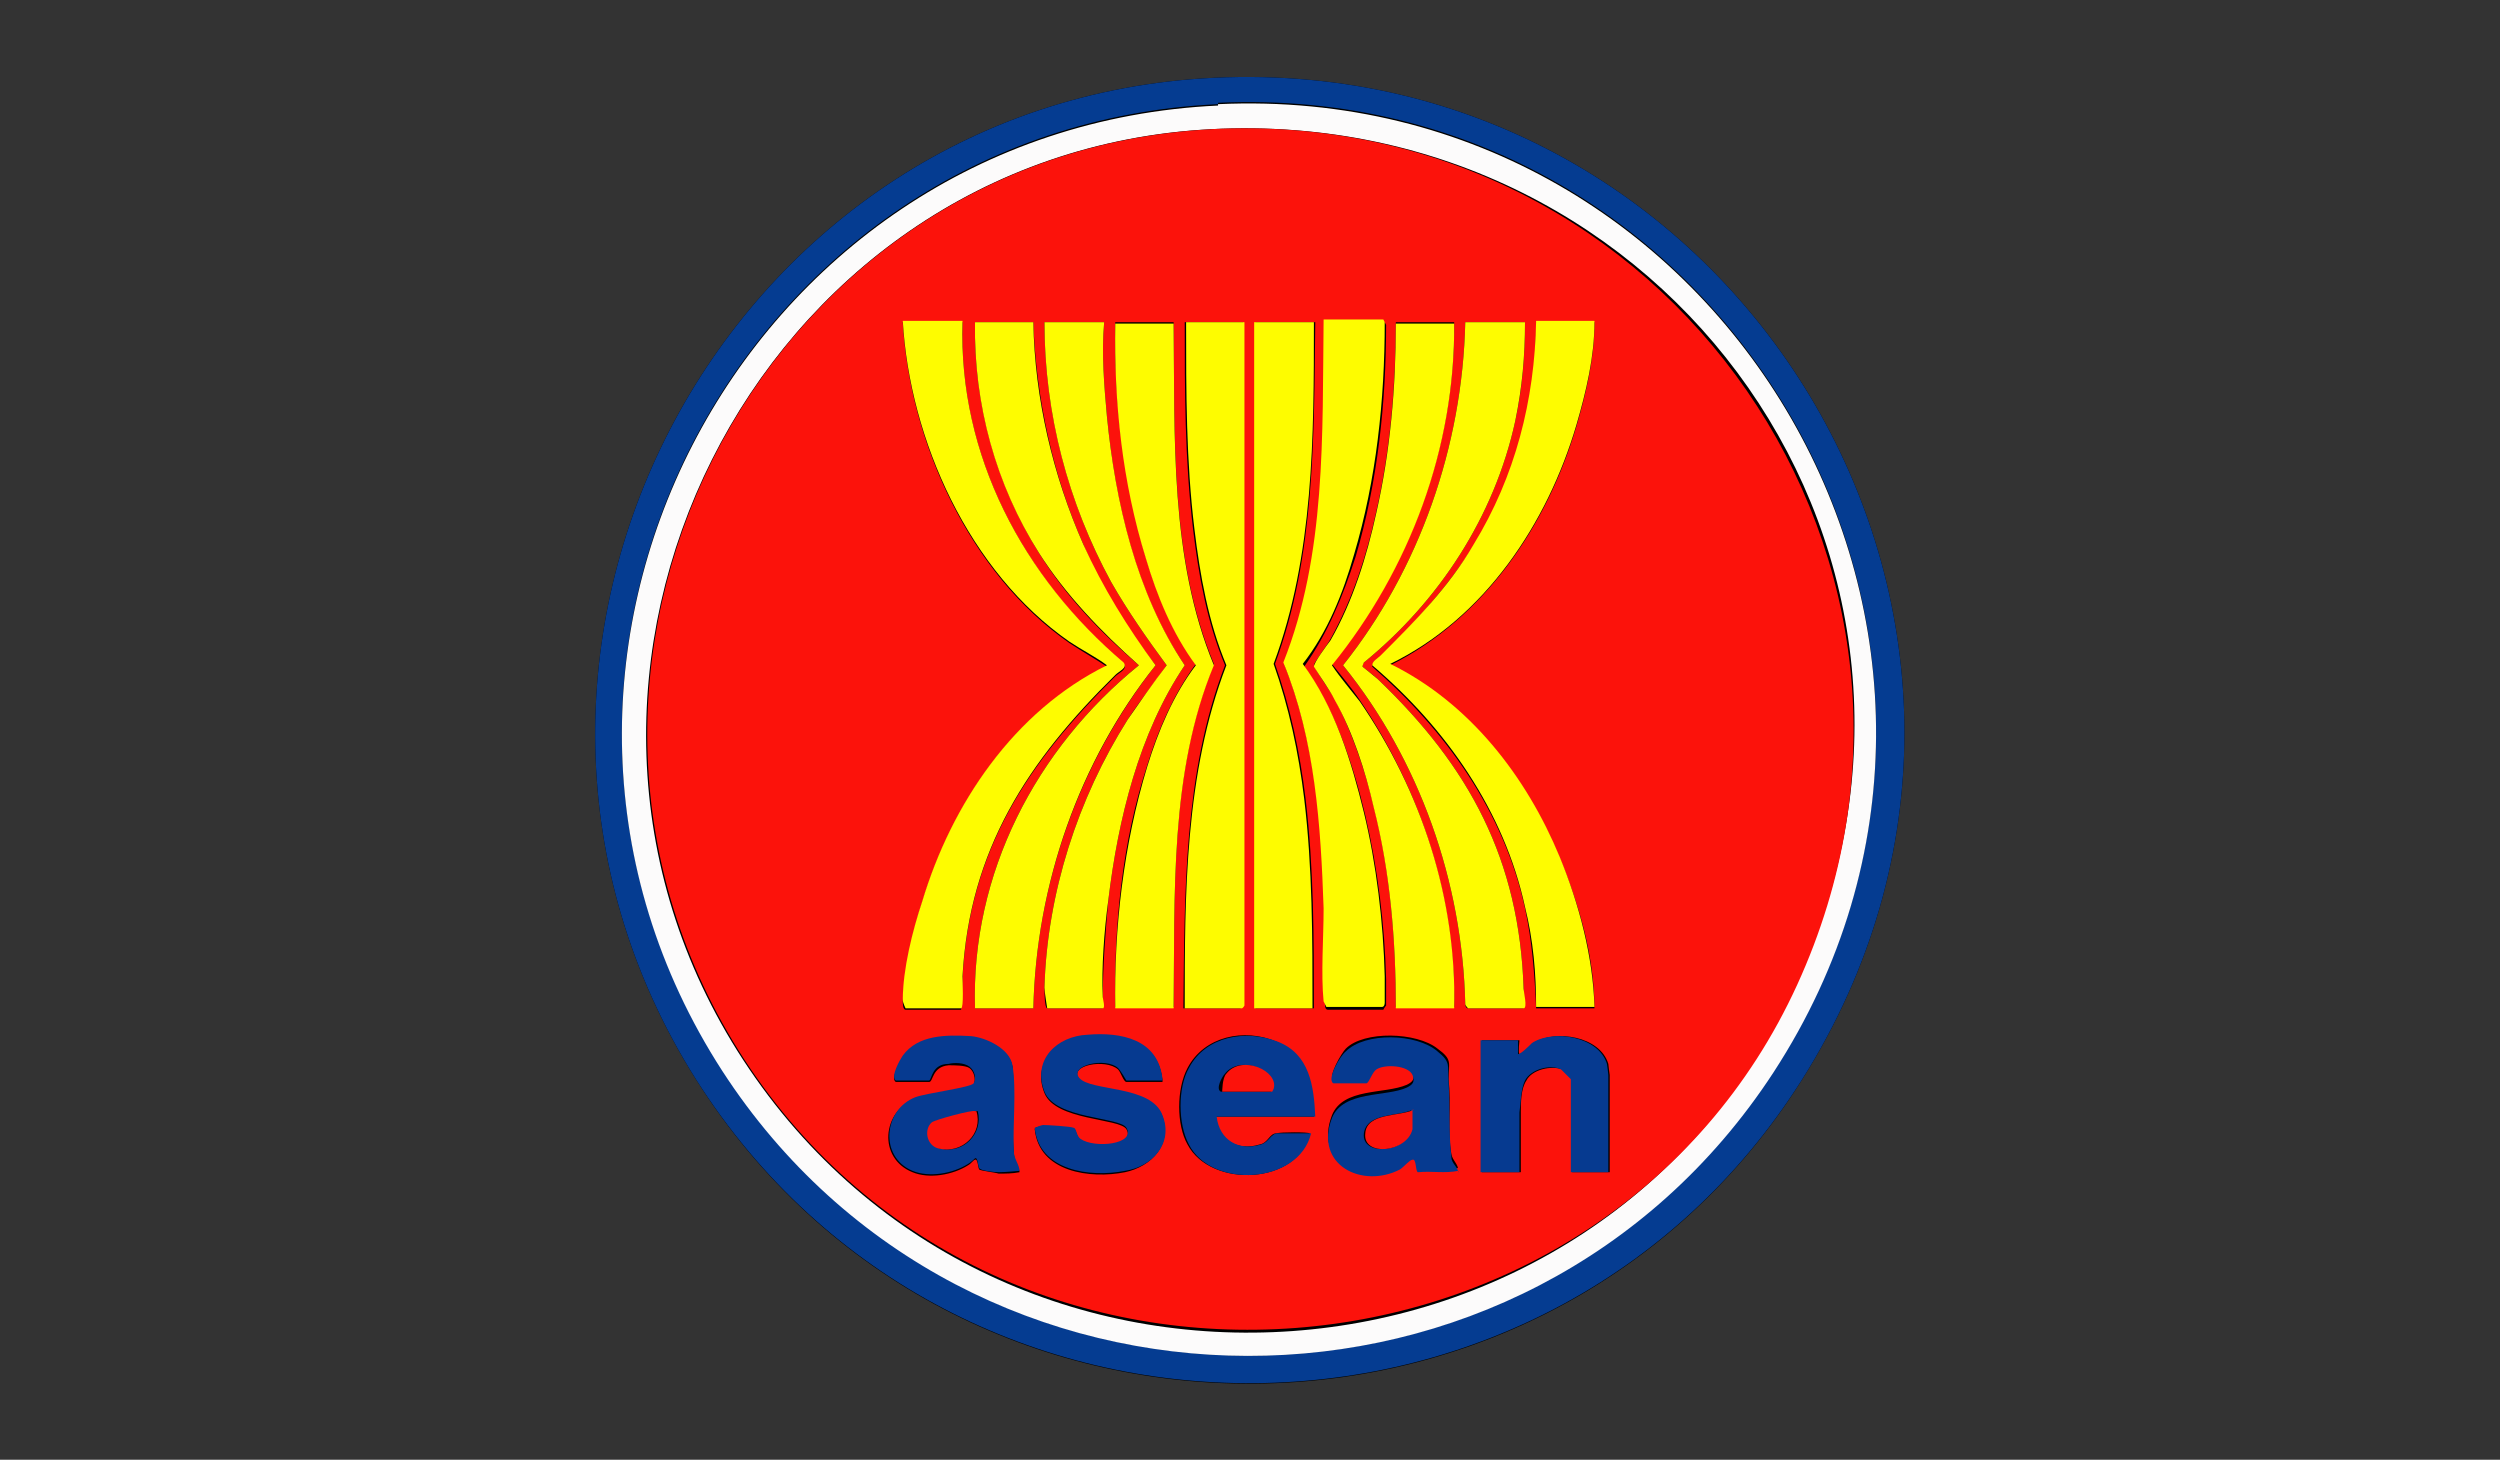
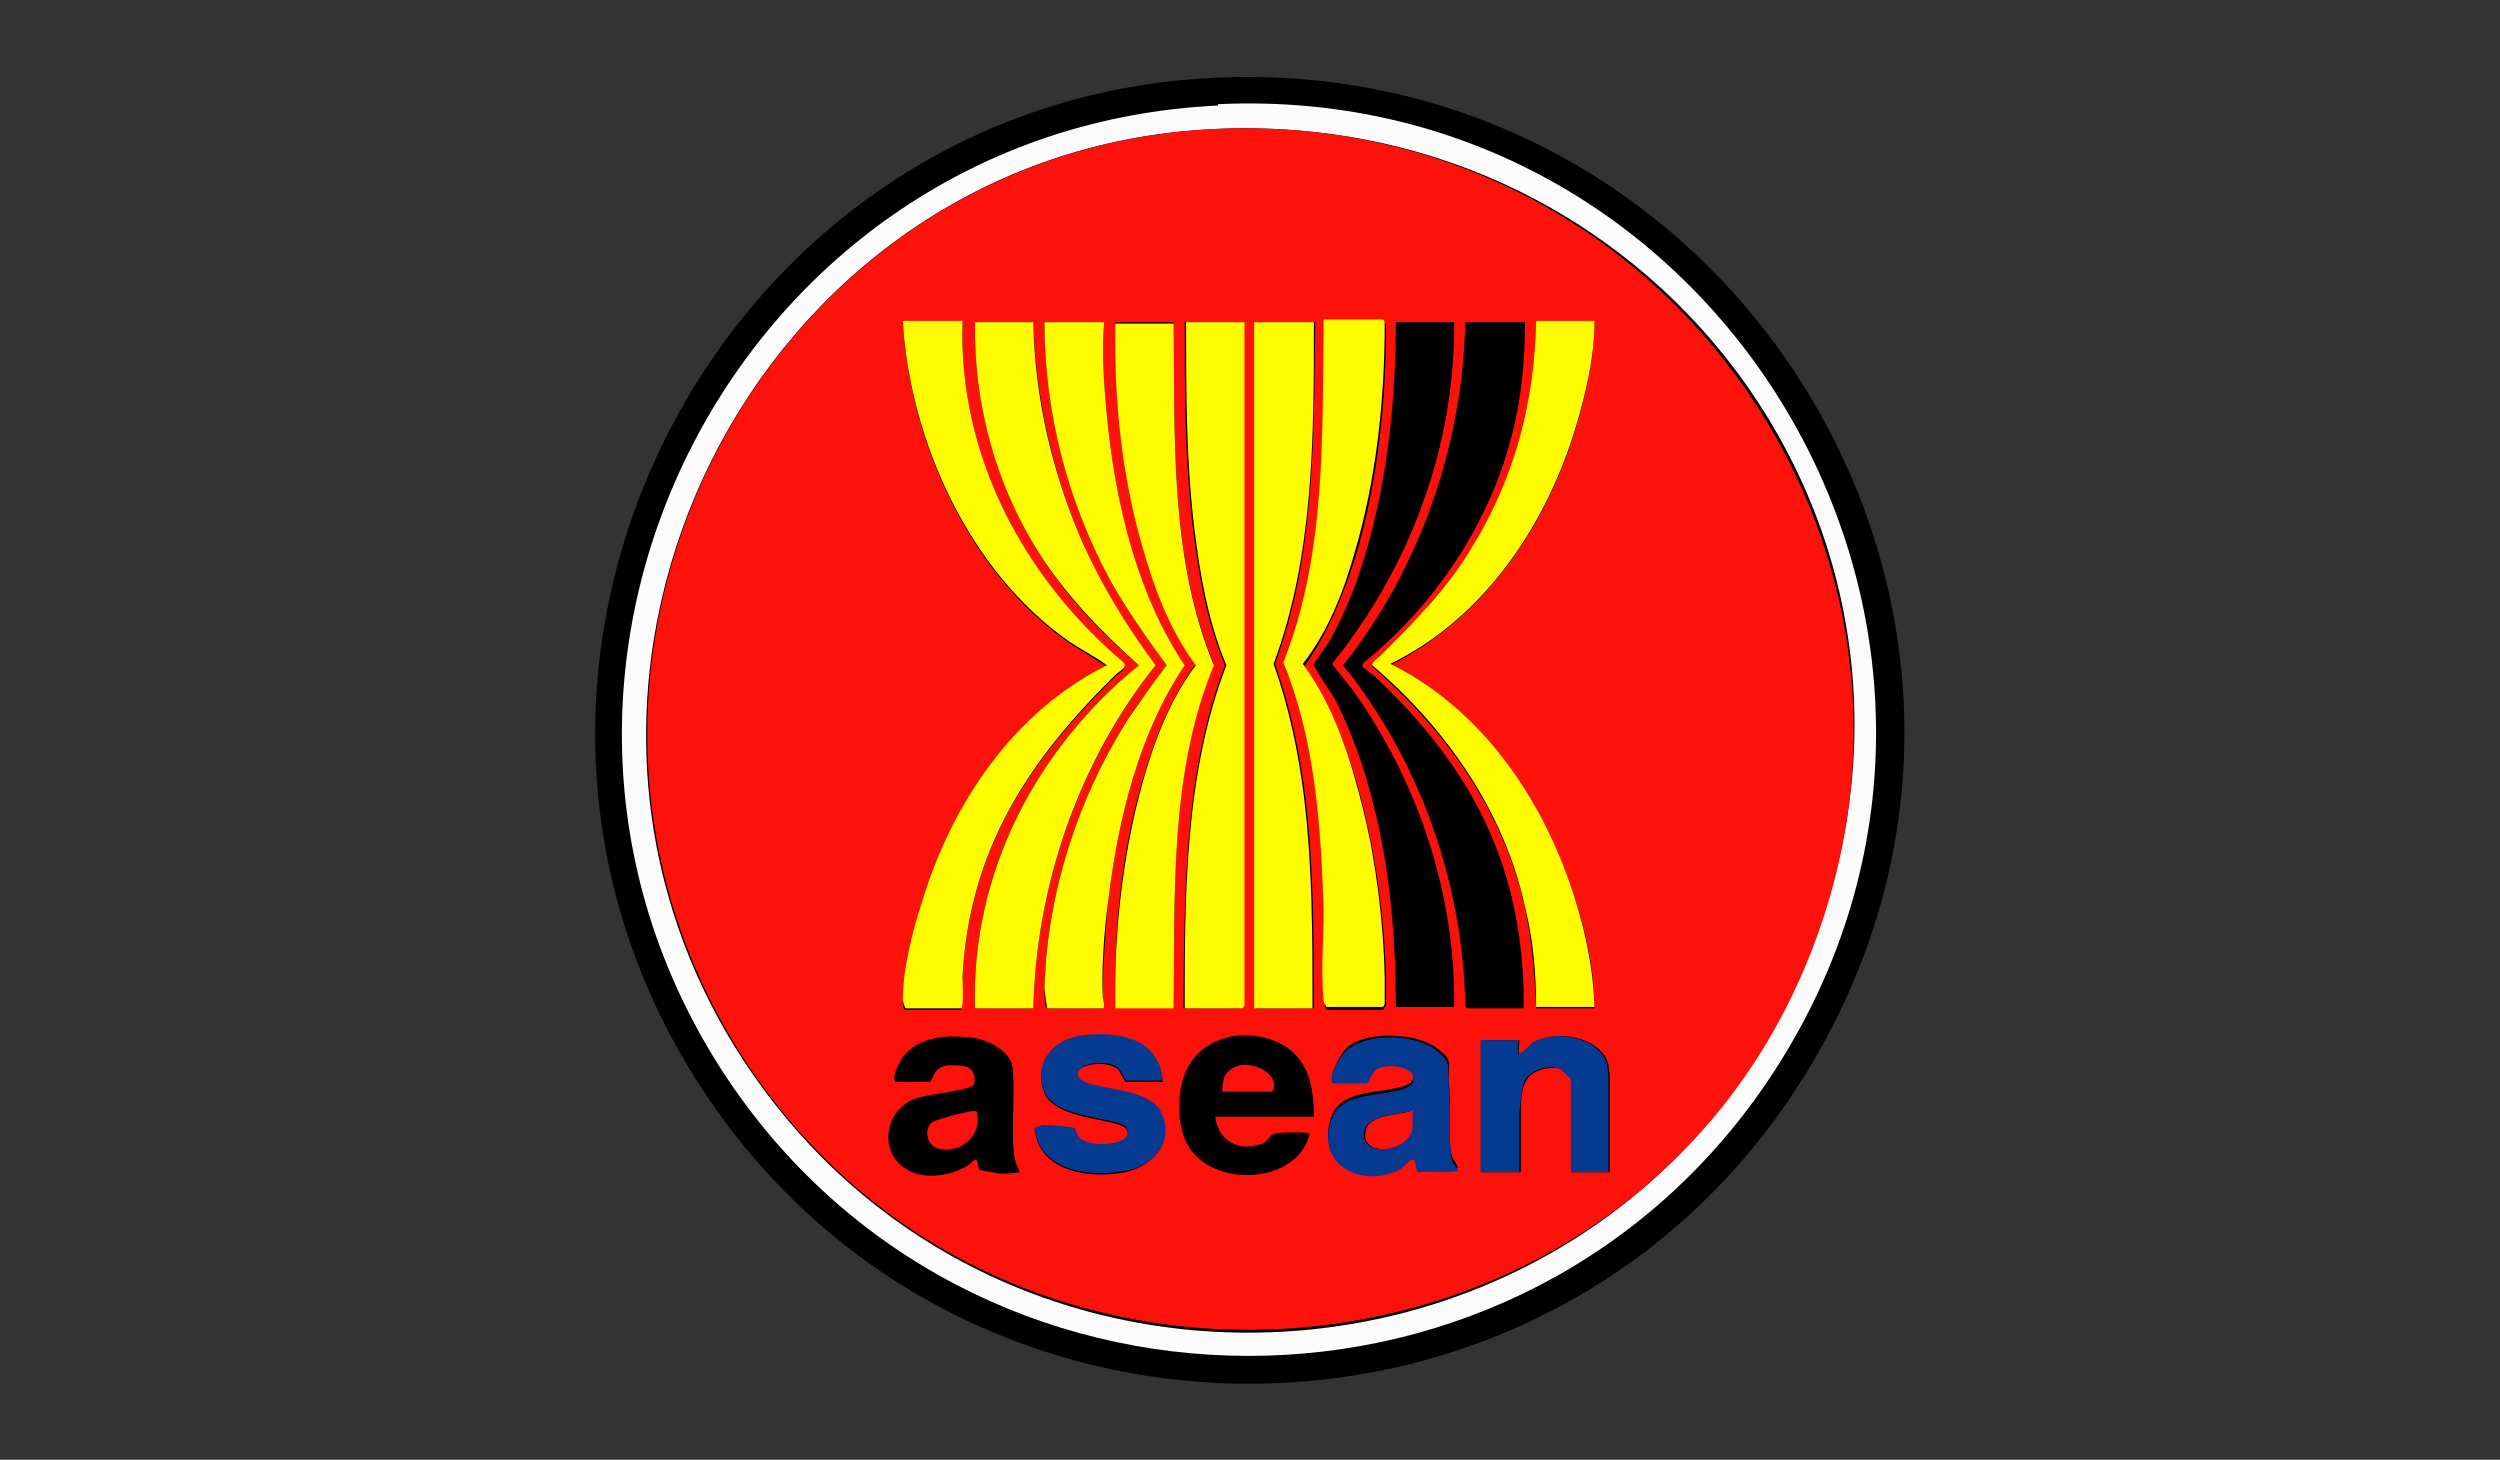
<svg xmlns="http://www.w3.org/2000/svg" id="Capa_1" data-name="Capa 1" viewBox="0 0 18 10.51">
  <rect x="0" y="0" width="18" height="10.51" fill="#333333" stroke="none" />
  <defs>
    <style>
      .cls-1 {
        fill: #fcfbfb;
      }

      .cls-2 {
        fill: #fc120b;
      }

      .cls-3 {
        fill: #fefc00;
      }

      .cls-4 {
        fill: #063a90;
      }

      .cls-5 {
        fill: #053c91;
      }
    </style>
  </defs>
  <path d="M8.74.56c-3.56.17-5.64,4.18-3.73,7.21,1.86,2.95,6.2,2.92,8.01-.07,1.97-3.24-.52-7.32-4.28-7.14Z" />
-   <path class="cls-5" d="M8.74.56c3.76-.18,6.25,3.9,4.28,7.14-1.81,2.98-6.14,3.02-8.01.07-1.91-3.03.17-7.04,3.73-7.21ZM8.77.75c-3.45.16-5.45,4.04-3.57,6.95,1.77,2.74,5.79,2.75,7.57.01,2.01-3.09-.34-7.14-4-6.97Z" />
  <path class="cls-1" d="M8.77.75c3.66-.17,6.01,3.88,4,6.97-1.78,2.73-5.8,2.72-7.57-.01-1.88-2.91.12-6.79,3.57-6.95ZM8.72.93c-3.29.17-5.17,3.94-3.37,6.7,1.86,2.85,6.16,2.54,7.58-.54S12,.76,8.72.93Z" />
  <path class="cls-2" d="M8.72.93c3.28-.17,5.6,3.14,4.22,6.16s-5.72,3.39-7.58.54c-1.8-2.77.07-6.53,3.37-6.7ZM6.93,2.32h-.43c.05.86.48,1.81,1.2,2.31.09.06.18.11.27.17-.67.32-1.12,1-1.33,1.7-.07.21-.13.49-.14.71,0,.01,0,.06.02.06h.4s.01-.2.01-.23c.05-.92.47-1.55,1.1-2.17.03-.03.09-.05.06-.09-.71-.61-1.19-1.49-1.16-2.45ZM7.44,2.32h-.42c-.01.58.15,1.16.46,1.66.19.31.45.58.72.81-.74.6-1.21,1.5-1.18,2.47h.42c.02-.89.33-1.77.88-2.47-.21-.27-.39-.55-.52-.87-.22-.5-.34-1.05-.36-1.6ZM7.95,2.32h-.43c0,.65.17,1.3.48,1.87.12.21.26.41.4.6-.09.13-.19.25-.28.39-.36.57-.58,1.25-.6,1.93,0,.02,0,.15.02.15h.4s0-.06,0-.08c0-.22.02-.48.04-.7.07-.58.22-1.2.55-1.69-.35-.51-.5-1.17-.56-1.79-.02-.22-.04-.46-.02-.68ZM8.45,2.32h-.42c-.01.57.06,1.15.22,1.69.08.27.19.54.36.77-.16.22-.27.47-.35.73-.18.55-.24,1.15-.23,1.74h.42c.01-.82-.03-1.7.29-2.47-.32-.77-.28-1.65-.29-2.47ZM8.96,2.32h-.43c0,.49,0,.99.06,1.49.04.33.1.67.23.98-.3.78-.29,1.65-.3,2.47h.41s.02-.01.02-.02V2.32ZM9.46,2.32h-.42v4.94h.42c0-.5,0-1.01-.06-1.51-.04-.33-.11-.66-.22-.97.29-.78.28-1.64.29-2.46ZM9.97,2.32h-.43c0,.82.02,1.69-.29,2.47.22.55.27,1.17.29,1.77,0,.21-.02.47,0,.67,0,.01,0,.04.02.04h.4s.01-.02.02-.03c0-.04,0-.14,0-.19-.01-.39-.06-.8-.15-1.18s-.22-.76-.44-1.07c.17-.24.28-.51.37-.79.16-.54.22-1.11.22-1.67ZM10.47,2.32h-.42c0,.45-.04.92-.14,1.36-.07.32-.17.63-.33.92-.02.04-.12.17-.12.19.04.08.1.16.15.24.12.23.22.52.28.77.12.47.16.97.16,1.45h.42c.01-.79-.24-1.56-.68-2.21-.06-.09-.13-.17-.2-.26.56-.69.89-1.57.88-2.47ZM10.98,2.32h-.43c-.02.89-.33,1.78-.88,2.47.55.68.86,1.56.88,2.44,0,0,0,.03.02.03h.4s0-.11,0-.14c-.03-.93-.39-1.6-1.05-2.23-.02-.02-.11-.09-.11-.09,0-.01,0-.02.01-.03.54-.44.94-1.05,1.09-1.74.05-.23.07-.47.07-.71ZM11.48,2.32h-.42c0,.57-.14,1.13-.45,1.61-.19.3-.42.55-.67.8-.02.02-.06.03-.06.07.53.46.95,1.05,1.1,1.74.05.23.07.48.08.72h.42c0-.37-.11-.75-.25-1.08-.24-.58-.65-1.11-1.22-1.39.68-.34,1.13-1.01,1.34-1.72.07-.24.13-.49.13-.74ZM9.46,8.04c0-.22-.04-.44-.27-.54s-.52-.04-.64.19c-.08.15-.08.41,0,.55.17.32.8.29.88-.08-.01-.01-.21-.01-.24,0-.05,0-.06.07-.12.08-.16.05-.3-.03-.32-.2h.7ZM10.5,8.43c0-.05-.04-.07-.05-.12-.03-.17,0-.36-.02-.54,0-.12.03-.14-.08-.22-.15-.12-.53-.13-.66,0-.03.03-.13.2-.09.23,0,0,.22,0,.24,0,.02,0,.03-.07.07-.1.06-.04.23-.04.26.04.02.05,0,.07-.04.09-.16.07-.46.02-.54.22-.13.34.22.51.49.37.03-.02.08-.06.09-.07.03-.01.03.09.04.09.1,0,.2,0,.29-.01ZM7.34,8.43s-.04-.07-.04-.13c-.02-.19.01-.44-.01-.62-.02-.12-.19-.2-.3-.21-.17-.02-.37-.01-.49.14-.02.03-.09.16-.05.18,0,0,.22,0,.24,0,.03,0,.02-.11.14-.12.04,0,.12,0,.15.02s.05.08.03.12-.35.07-.42.1c-.24.09-.27.43-.02.53.12.05.29.02.4-.05.02-.01.04-.04.05-.04.02-.01.02.05.03.07.01.01.11.02.14.03.05,0,.1,0,.15-.01ZM8.37,7.78c-.03-.29-.29-.33-.54-.32-.22.02-.4.19-.31.41.08.2.54.18.59.26.07.12-.23.15-.33.08-.03-.02-.03-.08-.05-.08-.01,0-.19-.02-.22-.02,0,0-.06,0-.06.02.03.31.4.36.65.31.19-.04.34-.2.27-.4-.08-.22-.52-.17-.6-.27s.19-.15.28-.07c.02.02.04.09.06.09h.26ZM11.59,8.44v-.7s-.01-.07-.01-.08c-.06-.2-.38-.25-.54-.15-.02.01-.07.08-.1.08-.01-.01,0-.1,0-.1h-.27v.95h.28c0-.14,0-.29,0-.43,0-.07,0-.17.04-.23.04-.08.18-.11.26-.08.01,0,.07.06.07.07v.67h.28Z" />
-   <path class="cls-3" d="M10.98,2.32c0,.24-.02.47-.07.71-.15.69-.55,1.3-1.09,1.74,0,0-.01.02-.01.03,0,0,.1.08.11.09.66.63,1.02,1.3,1.05,2.23,0,.02.03.14,0,.14h-.4s-.02-.02-.02-.03c-.02-.88-.33-1.76-.88-2.44.55-.69.86-1.58.88-2.47h.43Z" />
  <path class="cls-3" d="M7.44,2.32c.01.55.14,1.1.36,1.6.14.31.32.6.52.87-.55.69-.86,1.58-.88,2.47h-.42c-.03-.97.44-1.87,1.18-2.47-.27-.24-.53-.51-.72-.81-.31-.49-.47-1.07-.46-1.66h.42Z" />
  <path class="cls-3" d="M8.96,2.32v4.92s-.01.02-.02.02h-.41c0-.82,0-1.69.3-2.47-.13-.31-.19-.65-.23-.98-.06-.49-.06-.99-.06-1.49h.43Z" />
  <path class="cls-3" d="M9.46,2.32c0,.82,0,1.68-.29,2.46.11.31.18.64.22.97.06.5.06,1,.06,1.51h-.42V2.32h.42Z" />
  <path class="cls-3" d="M6.93,2.32c-.03.96.44,1.84,1.16,2.45.03.04-.03.06-.06.09-.63.62-1.05,1.26-1.1,2.17,0,.03.01.23-.01.23h-.4s-.02-.04-.02-.06c0-.22.07-.5.14-.71.21-.7.66-1.37,1.33-1.7-.08-.06-.18-.11-.27-.17-.72-.5-1.15-1.45-1.2-2.31h.43Z" />
  <path class="cls-3" d="M11.48,2.32c0,.25-.06.5-.13.74-.21.71-.66,1.39-1.34,1.72.57.28.98.81,1.22,1.39.14.34.24.72.25,1.08h-.42c0-.24-.02-.48-.08-.72-.15-.69-.57-1.29-1.1-1.74,0-.03.04-.05.06-.07.25-.25.49-.49.67-.8.3-.49.44-1.04.45-1.61h.42Z" />
  <path class="cls-3" d="M9.97,2.32c0,.56-.06,1.13-.22,1.67-.08.28-.19.56-.37.79.23.31.35.7.44,1.07s.14.79.15,1.18c0,.05,0,.15,0,.19,0,0,0,.03-.02.03h-.4s-.01-.02-.02-.04c-.02-.2,0-.46,0-.67-.02-.59-.06-1.21-.29-1.77.31-.78.28-1.64.29-2.47h.43Z" />
  <path class="cls-3" d="M8.45,2.32c.01.82-.03,1.7.29,2.47-.32.77-.28,1.65-.29,2.47h-.42c-.01-.58.06-1.18.23-1.74.08-.26.19-.52.35-.73-.17-.23-.28-.5-.36-.77-.17-.55-.23-1.12-.22-1.69h.42Z" />
  <path class="cls-3" d="M7.95,2.32c-.02.22,0,.46.02.68.06.61.21,1.27.56,1.79-.33.49-.48,1.11-.55,1.69-.03.22-.05.49-.04.7,0,.01.02.08,0,.08h-.4s-.02-.12-.02-.15c.02-.68.24-1.36.6-1.93.09-.13.18-.26.28-.39-.14-.19-.28-.39-.4-.6-.31-.57-.48-1.21-.48-1.87h.43Z" />
-   <path class="cls-3" d="M10.47,2.32c.01.9-.32,1.78-.88,2.47.06.09.13.17.2.26.44.64.7,1.42.68,2.21h-.42c0-.49-.04-.98-.16-1.45-.06-.26-.15-.54-.28-.77-.04-.08-.1-.16-.15-.24,0-.03.09-.15.12-.19.16-.28.26-.6.33-.92.1-.44.14-.9.14-1.36h.42Z" />
  <path class="cls-4" d="M10.5,8.43c-.1.02-.19,0-.29.01-.02,0-.01-.1-.04-.09-.02,0-.06.05-.09.07-.27.14-.62-.03-.49-.37.08-.2.39-.15.54-.22.04-.02.06-.04.04-.09-.03-.07-.2-.08-.26-.04-.03.02-.05.09-.07.1-.02,0-.23,0-.24,0-.05-.03.05-.2.09-.23.14-.14.51-.13.66,0,.1.08.07.1.08.22.01.18,0,.37.02.54,0,.05.05.07.05.12ZM10.17,7.99c-.1.05-.33.02-.35.17-.02.17.31.14.34-.03,0-.05,0-.1,0-.14Z" />
-   <path class="cls-4" d="M7.34,8.43s-.1.01-.15.01c-.03,0-.13-.01-.14-.03-.01-.02-.01-.08-.03-.07,0,0-.03.03-.05.04-.11.07-.28.1-.4.05-.24-.1-.21-.44.02-.53.08-.03.4-.07.42-.1s.01-.09-.03-.12-.11-.03-.15-.02c-.12,0-.12.11-.14.12-.02,0-.23,0-.24,0-.04-.03.03-.15.05-.18.11-.15.31-.15.49-.14.11.01.28.09.3.21.03.18,0,.43.01.62,0,.05.03.08.04.13ZM7.03,8s-.28.06-.31.08c-.06.05-.04.17.05.19.17.04.31-.11.27-.27Z" />
-   <path class="cls-4" d="M9.46,8.04h-.7c.02.17.16.25.32.2.06-.02.07-.08.12-.08.03,0,.23,0,.24,0-.09.37-.72.4-.88.08-.08-.15-.08-.41,0-.55.12-.23.41-.28.64-.19s.26.32.27.54ZM8.8,7.86h.35s.01-.01.01-.02c.04-.13-.23-.25-.34-.11-.02.02-.07.11-.03.13Z" />
  <path class="cls-4" d="M8.37,7.78h-.26s-.04-.07-.06-.09c-.09-.08-.35-.02-.28.07.08.1.52.05.6.27.08.2-.07.37-.27.4-.25.05-.62,0-.65-.31,0,0,.05-.02.06-.02.03,0,.2.01.22.02.02,0,.02.06.05.08.1.07.4.04.33-.08-.05-.08-.51-.06-.59-.26-.09-.23.09-.4.31-.41.24-.02.51.03.54.32Z" />
  <path class="cls-4" d="M11.59,8.44h-.28v-.67s-.06-.06-.07-.07c-.08-.04-.22,0-.26.08-.03.06-.03.16-.04.23,0,.14,0,.29,0,.43h-.28v-.95h.27s0,.09,0,.1c.02,0,.08-.06.1-.08.15-.1.48-.05.54.15,0,0,.01.07.01.08v.7Z" />
  <path class="cls-2" d="M10.17,7.99s0,.1,0,.14c-.04.17-.36.2-.34.03.01-.15.25-.12.35-.17Z" />
  <path class="cls-2" d="M7.03,8c.05.16-.1.31-.27.27-.09-.02-.11-.14-.05-.19.03-.02.29-.09.31-.08Z" />
  <path class="cls-2" d="M8.8,7.86s0-.1.03-.13c.11-.14.38-.02.34.11,0,0-.01.02-.01.02h-.35Z" />
</svg>